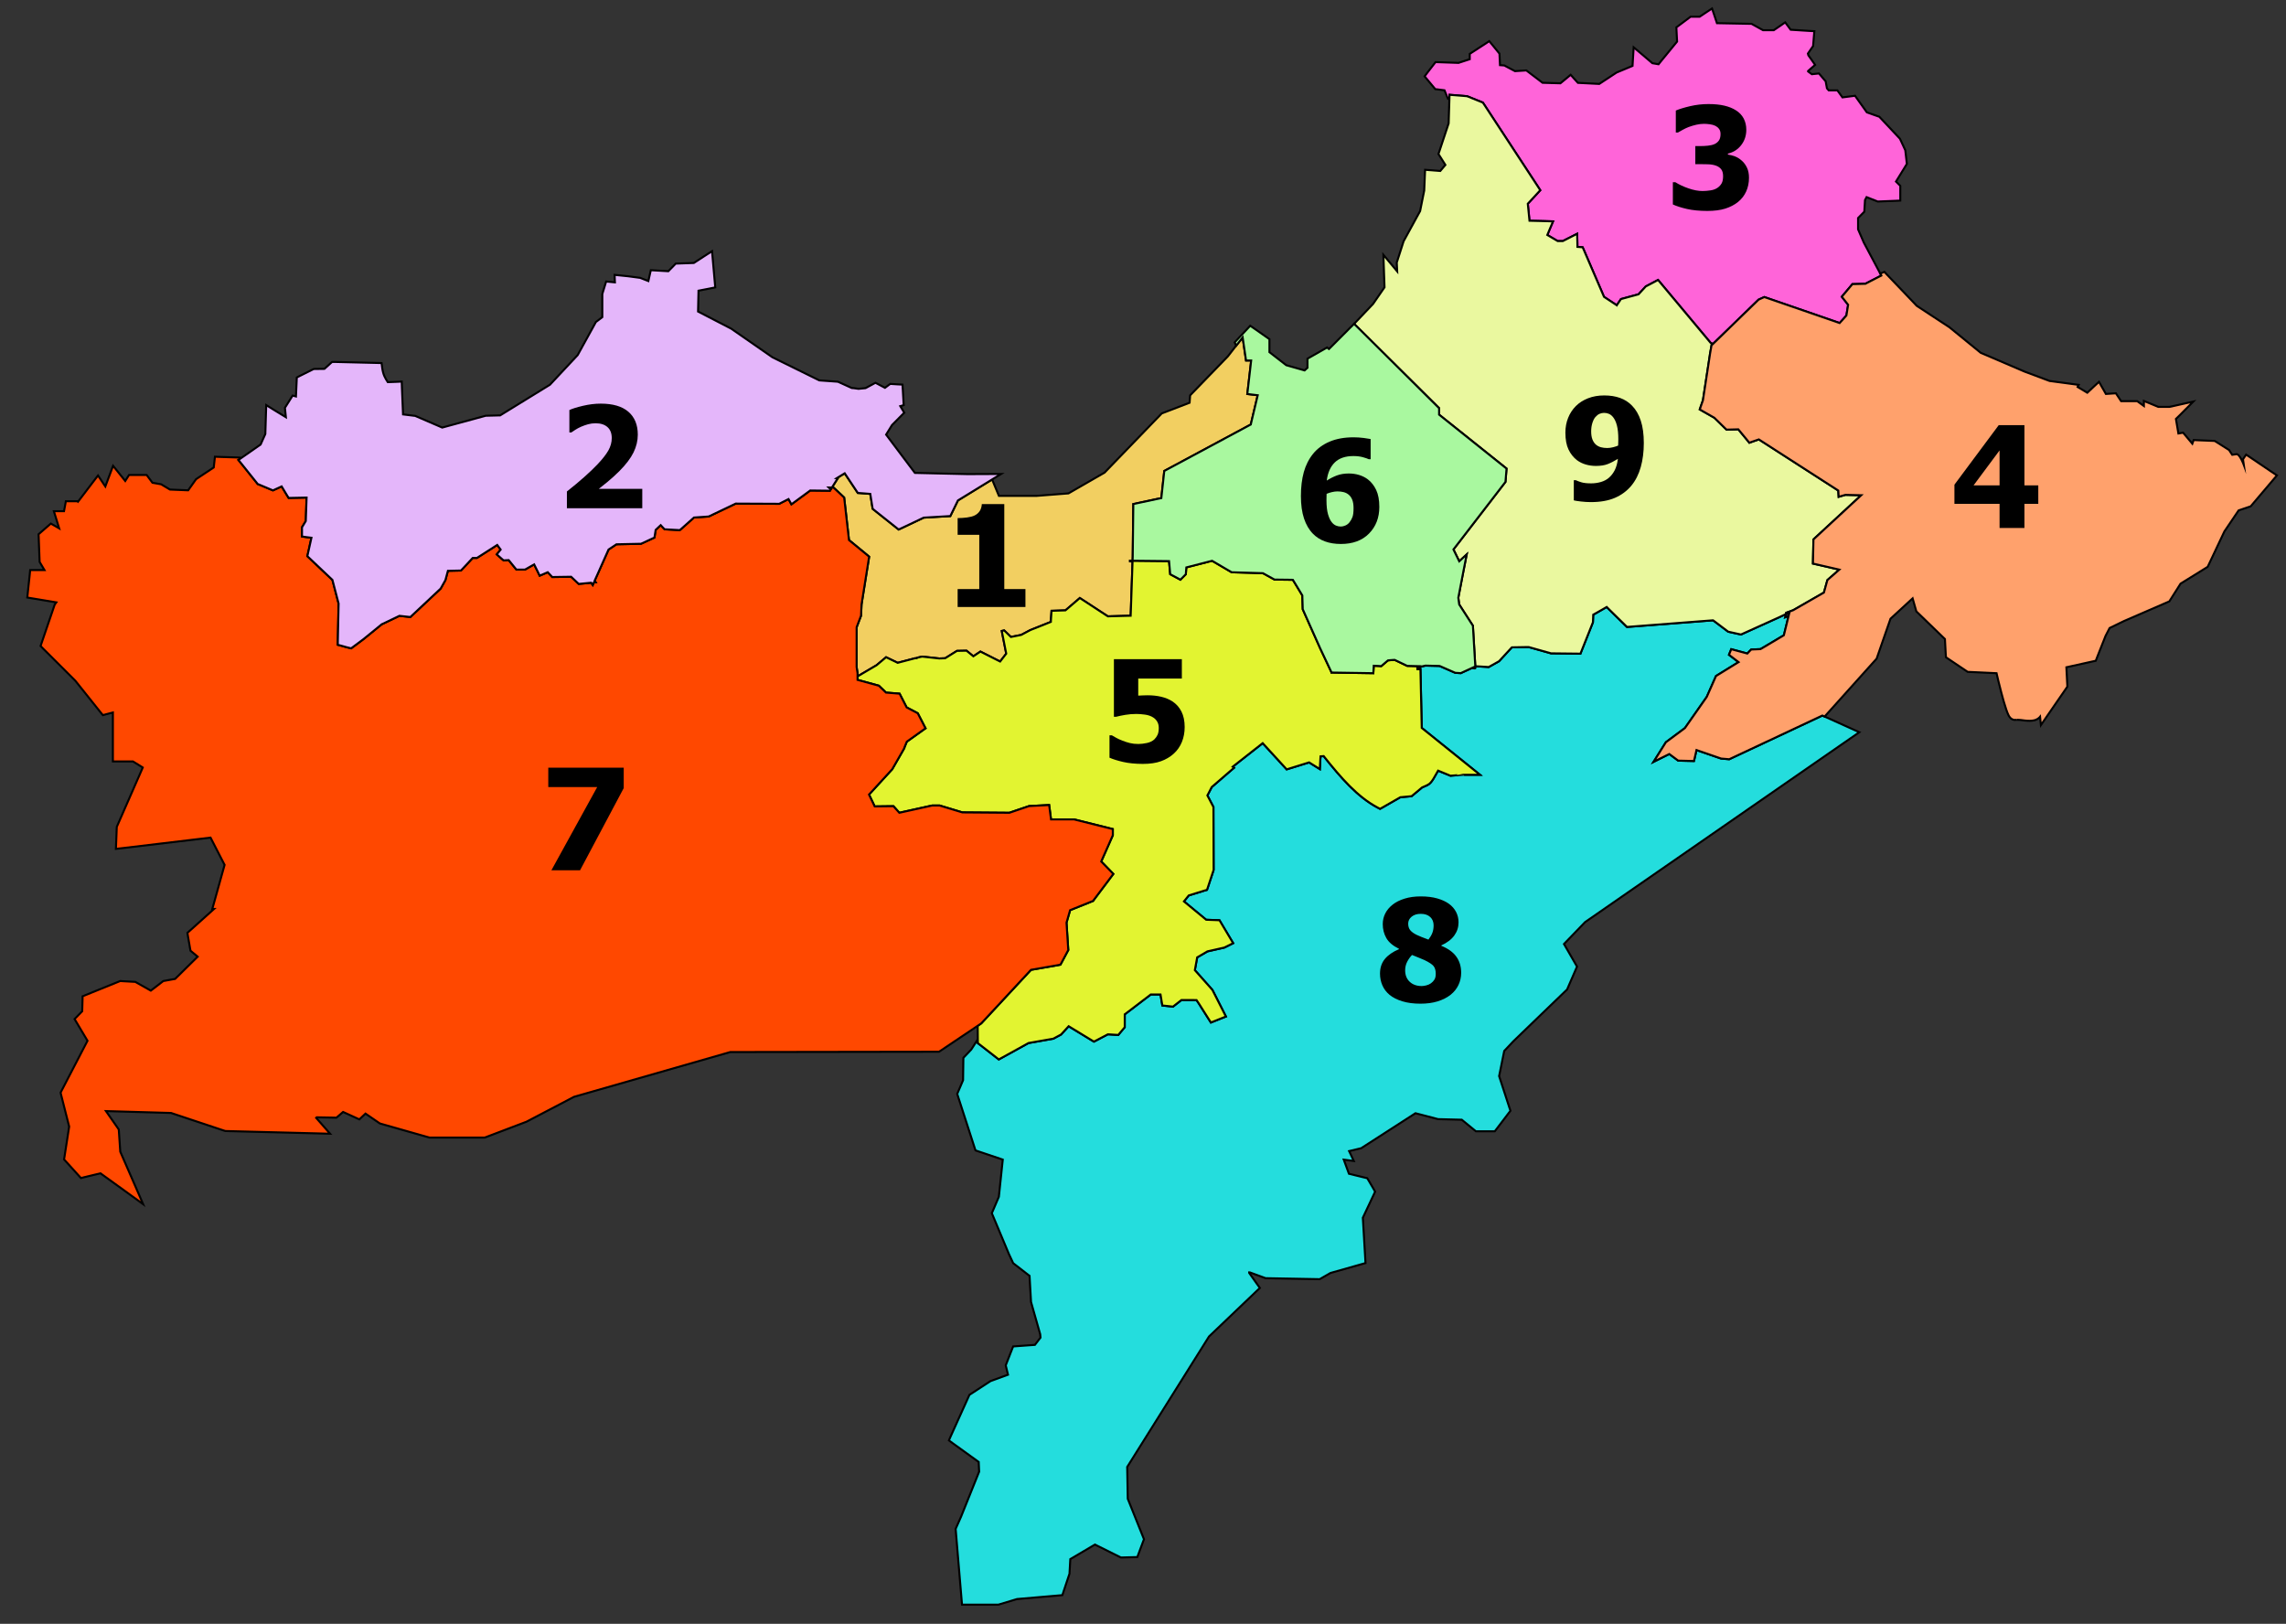
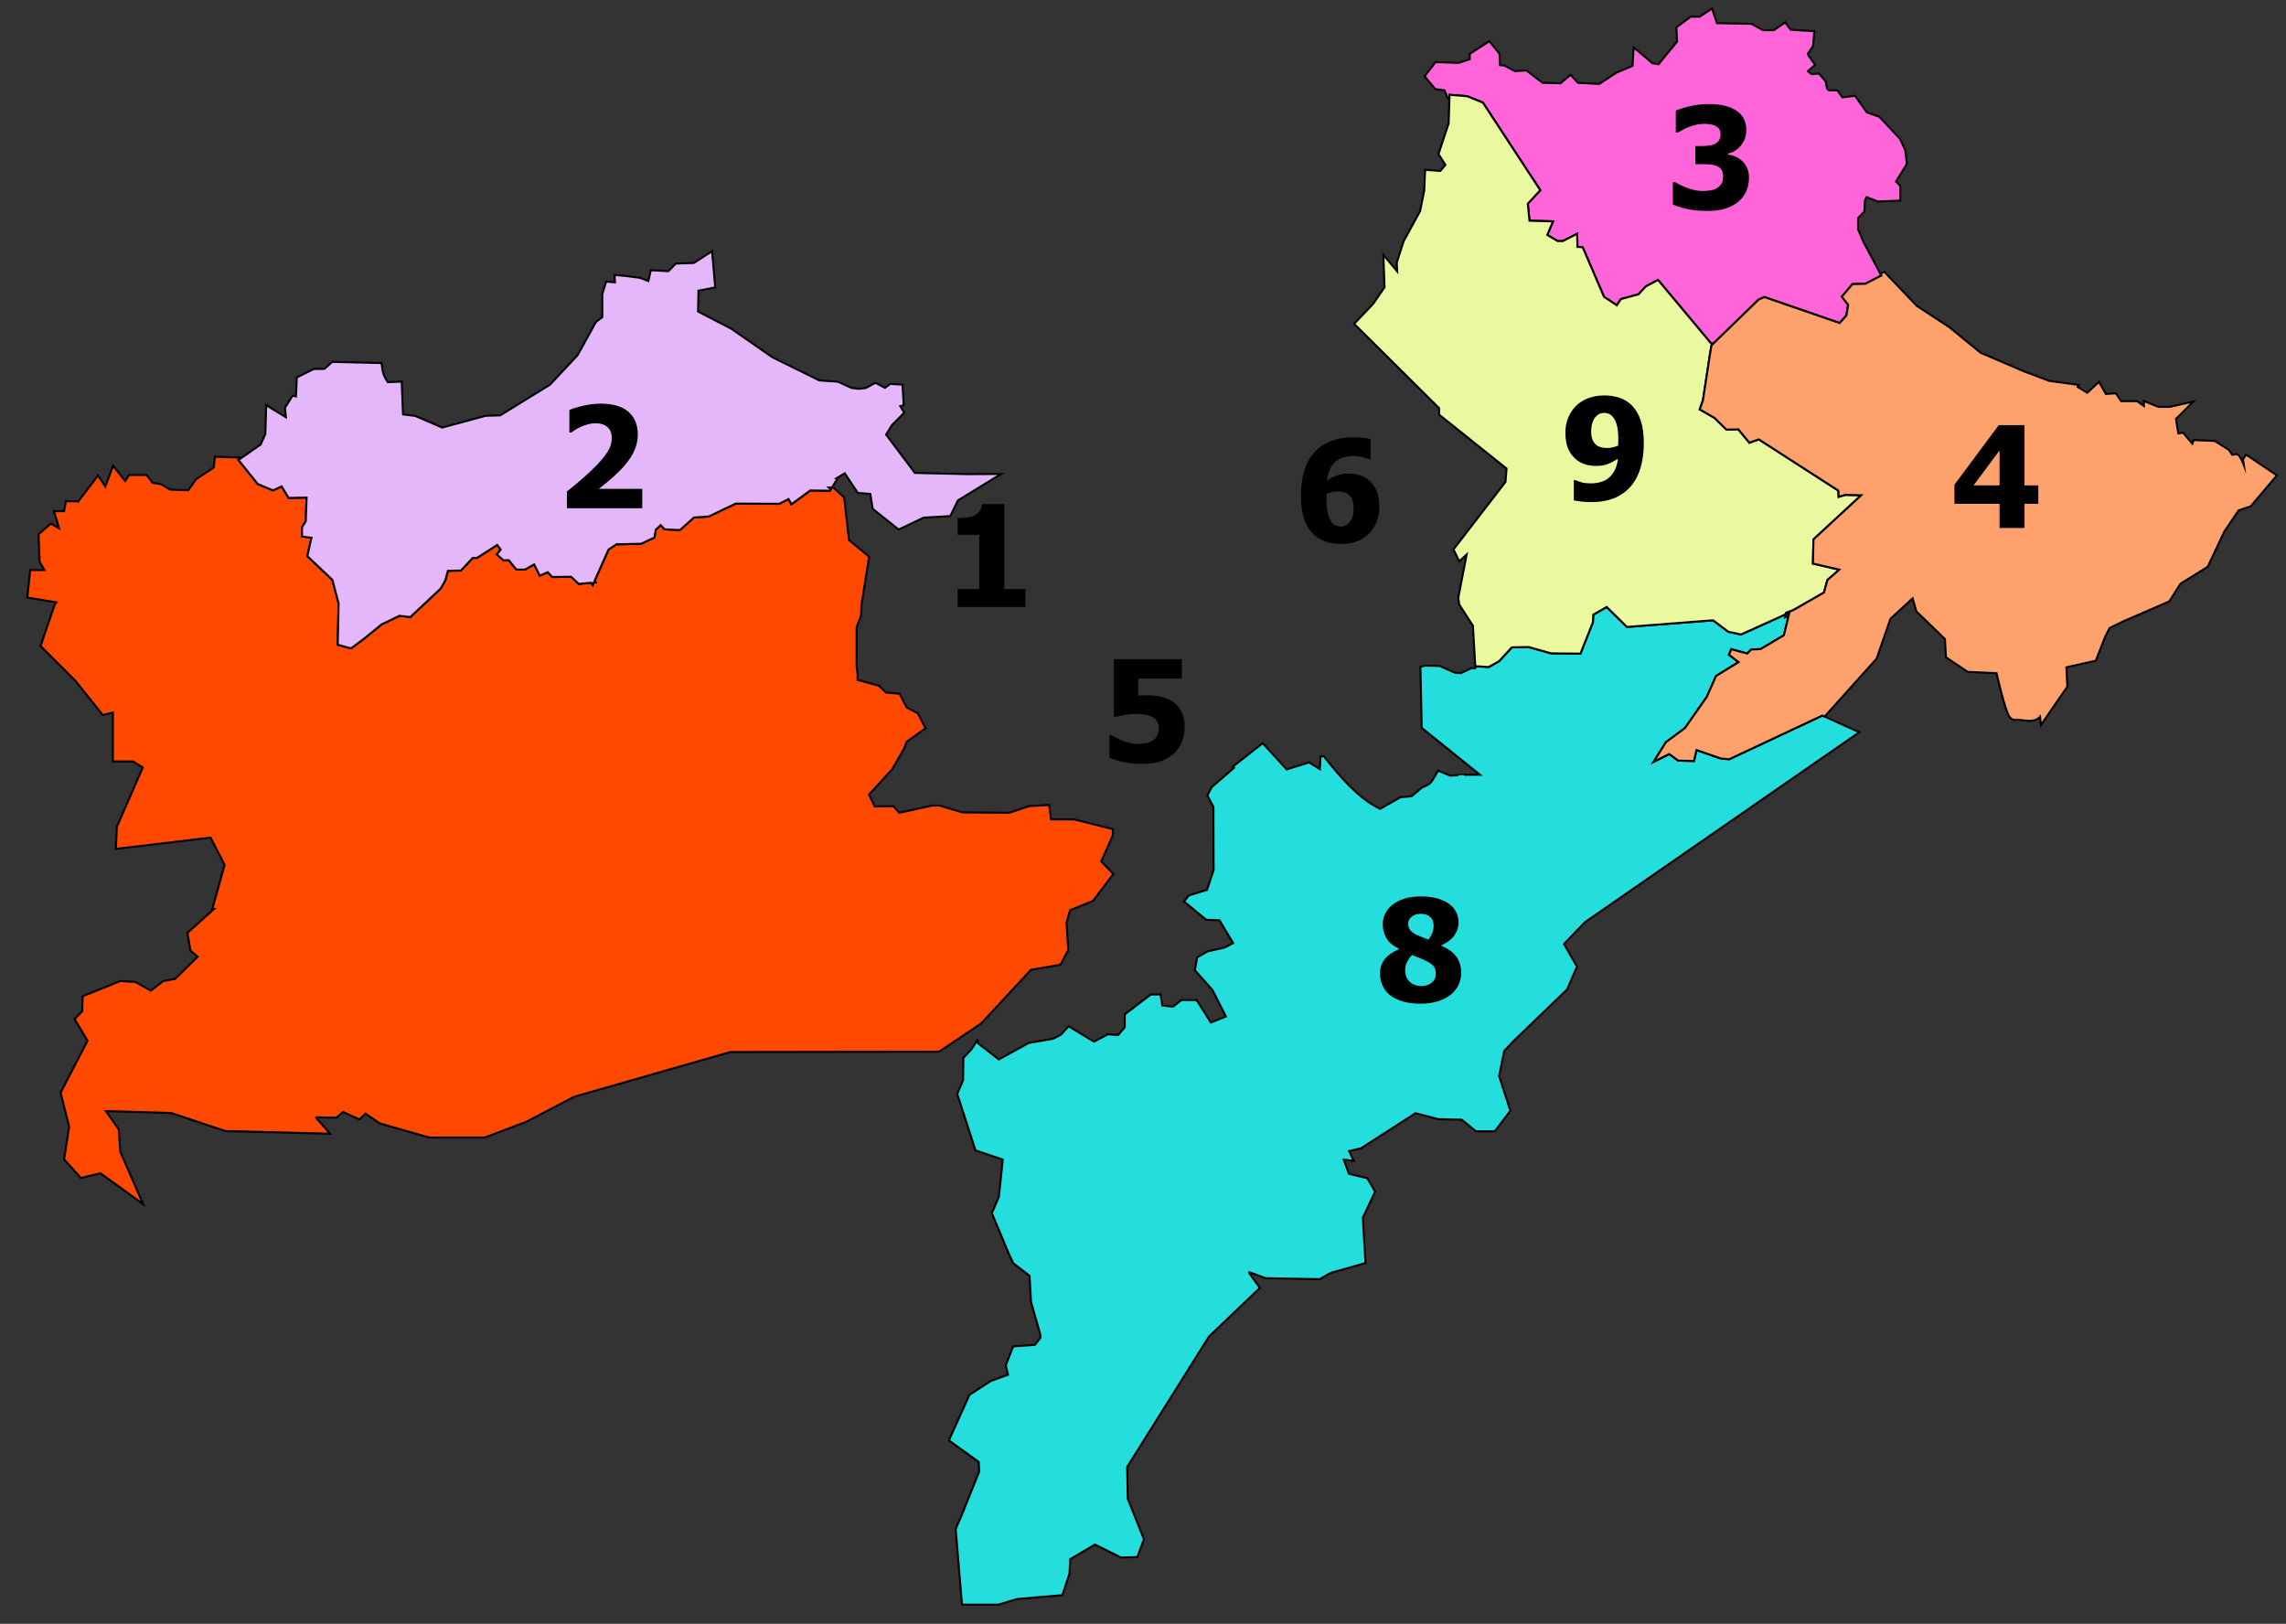
<svg xmlns="http://www.w3.org/2000/svg" xmlns:ns1="http://sodipodi.sourceforge.net/DTD/sodipodi-0.dtd" xmlns:ns2="http://www.inkscape.org/namespaces/inkscape" version="1.1" id="svg2" ns1:docname="Districts_of_Oran_Province.svg" ns2:version="0.48.4 r9939" ns1:version="0.32" x="0px" y="0px" width="1134.001px" height="805.5px" viewBox="56 24.5 1134.001 805.5" enable-background="new 56 24.5 1134.001 805.5" xml:space="preserve">
  <rect x="56" y="24.5" width="1134.001" height="805.5" fill="#333333" stroke="none" />
  <title id="title3018">Districts of Oran Province</title>
  <ns1:namedview id="namedview37" pagecolor="#ffffff" bordercolor="#666666" borderopacity="1" objecttolerance="10" gridtolerance="10" ns2:cy="419.5" guidetolerance="10" ns2:cx="627.5" ns2:zoom="0.27968127" ns2:current-layer="svg2" ns2:window-y="0" ns2:window-x="0" ns2:window-width="640" ns2:pageopacity="0" ns2:pageshadow="2" ns2:window-height="480" showgrid="false" ns2:window-maximized="0">
	</ns1:namedview>
-   <polygon fill="#F2CF61" stroke="#000000" stroke-miterlimit="10" points="679.91,220.56 679.191,223.59 676.75,233.87   676.47,235.09 675.34,235.69 633.56,258.12 632.31,269.59 632.09,271.59 630.12,272 618.2,274.53 617.91,300.53 617.91,300.59   617.84,302.64 616.5,302.62 616.5,302.97 617.82,303.07 616.98,327.31 616.88,329.94 614.29,330 606.48,330.22 605.6,330.25   604.85,329.78 591.66,321.16 585.26,326.66 584.51,327.28 583.54,327.31 577.63,327.5 577.38,331.25 577.29,333 575.63,333.66   567.01,337.09 566.98,337.13 566.88,337.16 566.85,337.19 562.98,339.25 562.63,339.44 562.23,339.53 558.91,340.19 557.47,340.47   556.41,339.44 554.13,337.22 552.94,337.5 554.91,347.5 555.16,348.75 554.38,349.75 553.54,350.84 552.13,352.66 550.07,351.63   542.35,347.72 540.57,348.91 538.85,350.06 537.25,348.75 535.44,347.28 530.72,347.38 525.47,350.66 524.85,351.03 524.1,351.06   522.22,351.13 521.85,351.13 513.5,350.22 513.44,350.22 511.06,350.75 510.78,351.03 509.97,351.03 502.31,353.03 501.31,353.31   500.38,352.84 495.56,350.53 491.09,354.28 490.91,354.44 490.72,354.56 483.44,358.84 481.4,360.05 481.4,358.5 481.37,358.28   481.35,358.12 480.94,355.41 480.94,335.66 482.97,330.31 483.15,329.91 483.15,329.44 483.37,324.5 483.37,324.37 486.9,302.22   487.15,300.65 485.94,299.62 477.15,292.4 474.87,272.31 474.75,271.31 474,270.59 470.25,267.09 469.47,266.37 468.67,266.35   469.35,265.28 471.53,261.84 471,261.75 475.03,259.28 480.78,267.91 481.53,269.03 482.88,269.12 487.72,269.5 488.72,275.84   488.91,276.91 489.75,277.59 500.44,286.09 501.78,287.16 503.35,286.44 514.22,281.28 525.81,280.59 527.41,280.5 528.13,279.03   531.19,272.75 544.13,264.81 548.14,262.35 548.69,263.66 551.53,270.5 570,270.5 586.03,269.25 603.94,258.94 631.84,230.06   632.281,229.59 632.84,229.38 646.12,224.28 646.31,221.62 646.38,220.62 647.09,219.88 665,201.38 665.191,201.16 668.441,196.97   669.24,195.95 672.441,191.88 673.38,198.28 674.12,203.31 676.66,203.31 676.31,206.44 674.75,219.94 676.81,220.19 " />
  <polygon fill="#FF64D9" stroke="#000000" stroke-miterlimit="10" points="1001.441,106.59 996.531,114.56 997.84,115.87   998.66,116.69 998.66,124 996,124.12 988.06,124.44 987.47,124.47 986.941,124.25 981.941,122.28 981.16,123.75 980.88,128.5   980.81,129.53 980.06,130.28 977.72,132.66 977.72,138.25 980.56,144.81 980.62,144.94 980.66,145 987.941,158.72 988.74,160.22   989.26,161.19 986.76,162.47 981.91,164.97 981.35,165.28 980.731,165.28 974.91,165.44 969.66,171.69 972.04,174.72 972.79,175.69   972.6,176.88 972.071,180.16 971.941,180.97 971.41,181.6 969.821,183.38 968.571,184.75 966.821,184.13 931.22,171.85   928.38,173.13 905.54,195.31 905.321,195.17 905.34,195 905.18,194.91 904.531,194.53 879.93,165.09 878.5,163.37 876.5,164.44   872.84,166.37 872.401,166.59 872.09,166.94 868.81,170.5 861.09,172.59 860.09,172.87 859.5,173.75 858.21,175.66 858.031,175.94   858,175.91 851.691,171.75 841.781,148.72 841.09,147.16 839.401,147.03 838.5,146.97 838.47,144.87 838.37,140.47 834.441,142.47   831.25,144.09 828.72,144.09 823.56,141.06 824.81,138.06 826.401,134.31 822.34,134.19 814.72,134 813.88,125.56 818.59,120.47   820.06,118.87 818.88,117.03 792.06,76.09 791.56,75.37 790.781,75.06 784.191,72.4 783.781,72.25 783.38,72.19 778,71.75   775.06,71.53 775,73.56 774.31,73.53 773.62,71.88 772.56,69.28 769.09,68.84 768,68.72 767.3,67.88 764.12,64.07 762.71,62.35   764.05,60.57 767.24,56.44 768.12,55.32 769.52,55.35 779.52,55.69 785.09,53.88 785.09,51.22 786.34,50.41 792.71,46.28   794.77,44.91 796.37,46.85 799.21,50.35 799.81,51.07 799.87,51.97 800.09,56.82 801.74,56.94 802.31,57 802.81,57.29   807.531,59.79 812.151,59.5 813.18,59.44 813.99,60.07 821.21,65.57 830.06,65.82 833.09,63.32 835.151,61.6 836.93,63.6   838.75,65.6 849.34,66.13 857.81,60.56 858.031,60.44 858.25,60.35 865.84,57.19 866.06,53.53 866.401,47.97 870.651,51.56   875.68,55.85 878.75,56.38 879.87,54.97 887.941,45.13 887.651,39.53 887.59,38.06 888.781,37.19 893.87,33.38 894.59,32.81   899.12,32.81 902.25,30.72 905.281,28.72 906.441,32.16 907.72,36 924.151,36.31 924.84,36.31 925.47,36.65 930.56,39.47   935.93,39.47 939.37,37.12 941.56,35.59 943.151,37.72 944.281,39.25 953.191,39.81 956.031,39.97 955.781,42.81 955.47,46.62   955.401,47.37 954.97,47.97 952.84,51.06 953.06,51.94 954.97,54.62 956.401,56.69 954.531,58.31 952.93,59.72 952.93,59.94   954.781,61.31 956.87,61.09 958.31,60.94 959.25,62.03 961.151,64.28 961.651,64.84 961.781,65.59 962.281,68.31 963.191,69.34   967.47,69.34 968.281,70.47 969.97,72.81 974.56,72.22 976.22,72 977.18,73.37 982.09,80.25 987.59,82.19 988.25,82.4 988.72,82.9   998.25,93.06 998.531,93.4 998.72,93.81 1000.93,98.56 1001.12,98.97 1001.191,99.4 1001.81,104.81 1001.941,105.78 " />
  <path fill="#24DDDD" stroke="#000000" stroke-miterlimit="10" d="M978.34,387.72l-4.06,2.81L842.31,481.91L833,491.56l-1.16,1.221  l5.75,9.97l0.72,1.22l-0.56,1.28l-4.13,9.53l-0.21,0.529L833,515.69L806.75,541l-4.56,4.84l-2.53,12.47l5.149,15.811l0.471,1.38  l-0.9,1.16l-6.03,7.93l-0.85,1.101h-9.34l-0.78-0.631l-6.25-5.119l-11.439-0.28h-0.311l-0.32-0.101l-10.899-2.84l-26.57,17.12  l-0.399,0.25l-0.471,0.101l-3.56,0.869l-1.91,0.44l2.31,4.91l-4.97-0.66l2.57,7l7.939,1.94l1.12,0.25l0.63,1.029l2.561,4.37  l0.72,1.28l-0.6,1.32l-5.471,11.619l1.19,20.28l0.13,2.22l-2.16,0.601L716,655.97l-4.69,2.69l-0.649,0.37h-0.78l-25.53-0.471h-0.47  l-0.439-0.149l-7.41-2.72h-0.37v0.22l3.899,5.53l1.41,1.97l-1.75,1.649l-23.47,22.41l-40.59,64.721l0.28,15.779l7.65,19.09l0.41,1  l-0.41,1.03l-2.25,6.04l-0.65,1.75l-1.88,0.061l-5.59,0.149h-0.69l-0.62-0.31l-12.25-6.09l-12.22,7.22l-0.38,6.81v0.37l-0.12,0.351  l-2.88,8.619L583,815.78l-1.84,0.16l-20.66,1.779l-8.84,2.66l-0.38,0.12h-18.06l-0.22-2.56l-2.88-34.28l-0.06-0.72l0.28-0.66  l2.38-5.34l9-22.41l-0.22-4.811l-12.94-9.34l-1.84-1.35l0.9-2.061l8.94-19.779l0.32-0.75l0.68-0.44l9.53-6.22l0.25-0.15l0.32-0.13  l8.37-3.06l-0.91-3.78l-0.21-0.851l0.31-0.81l2.72-6.97l0.65-1.62l1.75-0.13l9.04-0.65l2.78-3.6l-0.16-1.69l-4.47-15.75l-0.09-0.31  V670l-0.72-12.62l-7.6-5.88l-0.53-0.4l-0.28-0.63l-1.97-4.22v-0.06l-0.03-0.061l-7.84-18.72L548,626.31l0.47-1.06l3.03-7.09  l1.94-18.44l-12.22-4.12l-1.31-0.439l-0.44-1.34l-8.31-25.69l-0.32-1l0.41-0.939l2.5-5.851l0.13-10.03l0.03-1.09l0.75-0.779  l3.15-3.311l1.35-2.1l1.62-2.561l0.28,0.21l0.03,1.29l1.07,0.811l7.87,6.13l1.44,1.12l1.59-0.87l13.19-7.28h0.1l11.78-2.07  l0.43-0.09l0.41-0.22l3-1.62l0.41-0.22l0.31-0.351l3.31-3.619l0.03-0.03l0.1-0.101l0.15,0.101l11.03,6.72l1.35,0.811l1.4-0.721  l4.88-2.56l0.59-0.32h0.41l3.41,0.22l1.4,0.07l0.88-1.07l1.65-1.97l0.66-0.78v-6.399l0.06-0.04l0.06-0.061l0.07-0.029l12.53-9.561  l0.19-0.1l0.03-0.061h4.811l0.029,0.12v0.04l0.53,3.21l0.35,2.101l2.12,0.22l2.03,0.22l1.13,0.12l0.87-0.689l3.25-2.53l0.03-0.03  l0.029-0.03l7.5,0.03c1.671,2.37,2.61,4.13,5.91,9.22l1.221,1.91l2.119-0.85l2.5-1l2.82-1.12l-1.38-2.72l-5.19-10.221l-0.18-0.31  l-0.22-0.25l-8.44-9.5l1.16-6.35l4.93-2.87l0.03-0.03h0.04l0.061-0.03l0.06-0.04h0.06l0.07-0.029l8-1.811l0.34-0.09l0.28-0.16  l1.28-0.62l2.689-1.35l-1.529-2.561l-4.471-7.5l-0.779-1.31l-1.53-0.06l-5.07-0.19l-11.03-9.09l2.381-2.97l7.689-2.381l1.37-0.399  l0.47-1.38l2.69-8.12l0.12-0.44v-0.439l-0.09-30.03v-0.69l-0.32-0.59l-2.68-5.13l2.149-4.15l8.53-7.38l2.54-2.19l-0.66-0.53  l0.56-0.44l14.32-11.25l10.71,11.69l1.19,1.31l1.689-0.53l9.44-2.93l1.34,0.84l3.97,2.47l0.25-4.69l0.101-1.62l1.56-0.13  c8.67,10.91,16.771,20.17,26.59,25.44l1.38,0.72l1.341-0.75l8.72-5l4.75-0.44l0.84-0.09l0.66-0.54l4.53-3.78l2.189-0.97l0.09-0.03  h0.03l0.04-0.03c0.01,0,0.01,0.01,0.03,0L764,414v-0.03c0.41-0.19,0.7-0.37,0.91-0.53c0.25-0.21,0.51-0.43,0.75-0.69  c0.47-0.52,0.939-1.16,1.43-1.97c0.811-1.33,1.54-2.74,2.29-4l5.561,2.28l0.59,0.25l0.66-0.06c0,0,1.399-0.11,2.869-0.22  c1.41-0.1,3.2-0.18,3.2-0.19h7.9l-6.16-4.96l-22.72-18.29l-0.62-27.97l-0.03-1.11l-0.03-1.27l0.71-0.15l1.471-0.34l0.34-0.06h0.35  l6.19,0.15l0.53,0.04l0.5,0.21l7.22,3.16l2.75,0.16l0.03-0.03l5.439-2.5l1.47,0.2l0.28-0.17l-0.04-0.81l0.22-0.1l0.69,0.03  l5.75,0.35l5.12-2.88l0.03-0.03l5.5-5.97l0.819-0.88l1.19-0.03l6.72-0.12h0.4l0.38,0.09l10.75,3.03h0.03l14.56,0.16l6.19-15.56  l0.09-2.22l0.06-1.56l1.351-0.75l3.5-2l1.84-1.07l1.5,1.5l8.56,8.41l41.66-3.22l1.06-0.06l0.851,0.62l6.62,5l6.34,1.41l18.82-8.5  l3.46-1.63l-0.181,0.76l-0.229,0.92l1.75-0.69l-0.931,3.83l-1.119,4.56l-0.28,1.12l-1,0.6l-10,5.94l-0.63,0.34l-0.69,0.03  l-3.87,0.16l-0.81,0.81l-1.13,1.19l-1.59-0.44l-6.381-1.72l-1.119,2.78l1.56,1.19l3.19,2.44l-3.44,2.12l-7.75,4.78l-4.5,10.16  l-0.13,0.25l-0.15,0.22l-10.35,14.78l-0.24,0.37l-0.38,0.29l-9.12,6.78l-6.07,9.69l6.25-3.1l1.53-0.75l1.38,1.03l3.03,2.25  l7.81,0.19l0.57-2.44l0.68-3l2.91,1l9.311,3.22l4.029,0.34l45-21.12l1.19-0.56l1.12,0.51l0.04,0.02l12.68,5.72L978.34,387.72z" />
-   <path fill="#E2F431" stroke="#000000" stroke-miterlimit="10" d="M790.16,408.84h-7.9c0,0.01-1.79,0.09-3.2,0.19  c-1.47,0.11-2.869,0.22-2.869,0.22l-0.66,0.06l-0.59-0.25l-5.561-2.28c-0.75,1.26-1.479,2.67-2.29,4c-0.49,0.81-0.96,1.45-1.43,1.97  c-0.24,0.26-0.5,0.48-0.75,0.69c-0.21,0.16-0.5,0.34-0.91,0.53V414l-0.18,0.09c-0.021,0.01-0.021,0-0.03,0l-0.04,0.03h-0.03  l-0.09,0.03l-2.189,0.97l-4.53,3.78l-0.66,0.54l-0.84,0.09l-4.75,0.44l-8.72,5l-1.341,0.75l-1.38-0.72  c-9.819-5.27-17.92-14.53-26.59-25.44l-1.56,0.13l-0.101,1.62l-0.25,4.69l-3.97-2.47l-1.34-0.84l-9.44,2.93l-1.689,0.53l-1.19-1.31  l-10.71-11.69l-14.32,11.25l-0.56,0.44l0.66,0.53l-2.54,2.19l-8.53,7.38l-2.149,4.15l2.68,5.13l0.32,0.59v0.69l0.09,30.03v0.439  l-0.12,0.44l-2.69,8.12l-0.47,1.38l-1.37,0.399l-7.689,2.381l-2.381,2.97l11.03,9.09l5.07,0.19l1.53,0.06l0.779,1.31l4.471,7.5  l1.529,2.561l-2.689,1.35l-1.28,0.62l-0.28,0.16l-0.34,0.09l-8,1.811l-0.07,0.029H655l-0.06,0.04l-0.061,0.03h-0.04l-0.03,0.03  l-4.93,2.87l-1.16,6.35l8.44,9.5l0.22,0.25l0.18,0.31l5.19,10.221l1.38,2.72l-2.82,1.12l-2.5,1l-2.119,0.85l-1.221-1.91  c-3.3-5.09-4.239-6.85-5.91-9.22l-7.5-0.03l-0.029,0.03l-0.03,0.03l-3.25,2.53l-0.87,0.689l-1.13-0.12l-2.03-0.22l-2.12-0.22  l-0.35-2.101l-0.53-3.21v-0.04l-0.029-0.12h-4.811l-0.03,0.061l-0.19,0.1l-12.53,9.561l-0.07,0.029L614,527.62l-0.06,0.04v6.399  l-0.66,0.78l-1.65,1.97l-0.88,1.07l-1.4-0.07l-3.41-0.22h-0.41l-0.59,0.32l-4.88,2.56l-1.4,0.721l-1.35-0.811l-11.03-6.72  l-0.15-0.101l-0.1,0.101l-0.03,0.03l-3.31,3.619l-0.31,0.351l-0.41,0.22l-3,1.62l-0.41,0.22l-0.43,0.09l-11.78,2.07h-0.1  l-13.19,7.28l-1.59,0.87l-1.44-1.12l-7.87-6.13l-1.07-0.811l-0.03-1.29v-0.06l-0.06-7.26l1.41-0.95l0.25-0.19l0.25-0.22l24.53-26.41  l13.28-2.31l1.31-0.25l0.66-1.19l2.87-5.37l0.38-0.689l-0.06-0.78l-0.82-12.81l1.78-6.19l10.69-4.31l0.72-0.28l0.44-0.63l8.15-10.84  l1.44-1.91l-1.66-1.721l-4.34-4.47l5.53-12.5l0.22-0.53v-3.029l-2.09-0.53l-16.78-4.19l-0.35-0.09h-11.43l-0.6-4.569l-0.34-2.561  l-2.57,0.13l-7.03,0.37l-0.4,0.03l-0.35,0.13l-9.37,3.18l-23.25-0.18h-0.07l-10.84-3.28l-0.41-0.13h-3.71l-0.32,0.061l-16,3.529  l-2.06-2.31l-0.84-0.94h-1.28l-8.04,0.101l-2.81-5.88l11.22-12.25l0.22-0.22l0.16-0.25l5.62-9.81l0.34-0.66v-0.18l1.19-2.88  l7.32-5.22l1.96-1.4l-1.12-2.16l-2.34-4.53l-0.38-0.75l-0.78-0.43l-4.75-2.5l-2.78-5.41l-0.72-1.41l-1.56-0.12l-5.19-0.41l-3-2.9  l-0.5-0.5l-0.69-0.19l-9.91-2.72v-1.7l2.04-1.21l7.28-4.28l0.19-0.12l0.18-0.16l4.47-3.75l4.82,2.31l0.93,0.47l1-0.28l7.66-2h0.81  l0.28-0.28l2.38-0.53h0.06l8.35,0.91h0.37l1.88-0.07l0.75-0.03l0.62-0.37l5.25-3.28l4.72-0.1l1.81,1.47l1.6,1.31l1.72-1.15  l1.78-1.19l7.72,3.91l2.06,1.03l1.41-1.82l0.84-1.09l0.78-1l-0.25-1.25l-1.97-10l1.19-0.28l2.28,2.22l1.06,1.03l1.44-0.28l3.32-0.66  l0.4-0.09l0.35-0.19l3.87-2.06l0.03-0.03l0.1-0.03l0.03-0.04l8.62-3.43l1.66-0.66l0.09-1.75l0.25-3.75l5.91-0.19l0.97-0.03  l0.75-0.62l6.4-5.5l13.19,8.62l0.75,0.47l0.88-0.03l7.81-0.22l2.59-0.06l0.1-2.63l0.84-24.24l0.02-0.43l1.09,0.02l14.47,0.15  l2.529,0.03l0.221,2.53l0.35,3.97l5.06,2.72l2.69-2.72l0.09-1.37l0.16-2l1.94-0.5l9.72-2.5l1.12-0.28l0.97,0.56l8.72,5.12  l14.87,0.44l0.66,0.03l0.59,0.32l5.16,2.84l7.53,0.09l1.56,0.03l0.82,1.32l3.53,5.84l0.369,0.63v0.75l0.19,6.06l8.13,18.22  l0.03,0.03l0.12,0.28l0.09,0.25l5.66,12.03l0.25,0.56v0.03l20.72,0.32l0.06-0.94l0.16-2.75l2.78,0.13l0.94,0.06l2.649-2.28  l0.69-0.57l0.91-0.09l1.68-0.13l0.72-0.03l0.69,0.32l5.529,2.65l3.881,0.1l2.649,0.06l0.01,0.27l-1.51,0.32l0.03,0.91l1.51,0.04  l0.03,1.11l0.62,27.97L784,403.88L790.16,408.84z" />
  <polygon fill="#EAF89F" stroke="#000000" stroke-miterlimit="10" points="957.531,304.56 968.41,307.06 963.13,311.69 962.5,312.25   962.281,313.03 960.781,318.44 945.59,327.16 945.531,327.19 943.47,327.97 942.06,328.47 941.901,329.12 938.441,330.75   919.62,339.25 913.281,337.84 906.66,332.84 905.81,332.22 904.75,332.28 863.09,335.5 854.531,327.09 853.031,325.59   851.191,326.66 847.691,328.66 846.34,329.41 846.281,330.97 846.191,333.19 840,348.75 825.441,348.59 825.41,348.59   814.66,345.56 814.281,345.47 813.88,345.47 807.16,345.59 805.97,345.62 805.151,346.5 799.651,352.47 799.62,352.5 794.5,355.38   788.75,355.03 788.06,355 787.84,355.1 787.79,354.22 786.691,335.62 786.66,334.9 786.25,334.28 779.85,324.34 779.41,321   781.941,307.88 783.56,299.56 779.87,302.94 777,297.06 802.31,264.19 802.81,263.53 803.22,258.41 803.34,256.94 802.191,256.03   769.88,230.19 769.88,226.97 769.06,226.16 729.691,187.09 727.72,185.16 728.531,184.31 737.12,175.28 742.81,167.03   742.531,159.03 742.25,150.91 747.47,157.16 749.09,159.13 748.91,155.28 748.88,154.75 749.031,154.28 752.191,144.44   752.281,144.19 752.41,143.94 760.47,129.19 762.47,119.19 762.5,119.12 762.81,111.59 762.941,108.72 765.81,108.94 770.47,109.31   773,106.31 770.281,102 769.56,100.88 770,99.62 774.62,85.69 774.97,74.44 775,73.56 775.06,71.53 778,71.75 783.38,72.19   783.781,72.25 784.191,72.4 790.781,75.06 791.56,75.37 792.06,76.09 818.88,117.03 820.06,118.87 818.59,120.47 813.88,125.56   814.72,134 822.34,134.19 826.401,134.31 824.81,138.06 823.56,141.06 828.72,144.09 831.25,144.09 834.441,142.47 838.37,140.47   838.47,144.87 838.5,146.97 839.401,147.03 841.09,147.16 841.781,148.72 851.691,171.75 858,175.91 858.031,175.94 858.21,175.66   859.5,173.75 860.09,172.87 861.09,172.59 868.81,170.5 872.09,166.94 872.401,166.59 872.84,166.37 876.5,164.44 878.5,163.37   879.93,165.09 904.531,194.53 905.18,194.91 905.16,195.06 904.25,200.19 904.25,200.28 904.22,200.35 904.22,200.47 900.781,223   900.75,223.12 899.941,225.41 899.191,227.59 901.191,228.75 906.31,231.66 906.38,231.69 911.62,236.81 912.47,237.62   913.66,237.59 918.31,237.47 922.56,242.62 923.781,244.12 925.59,243.47 928.5,242.47 967.91,267.84 968.09,270.94 971.441,269.97   979.281,270.16 956.441,291.28 955.59,292.09 955.56,293.25 955.38,301.78 955.34,304.06 " />
  <path fill="#FFA16C" stroke="#000000" stroke-miterlimit="10" d="M1185.5,260.31l-2,2.37l-10.5,12.38l-0.5,0.59l-0.72,0.25  l-5.28,1.78l-7.06,10.44l-0.03,0.06l-7.91,16.75l-0.37,0.75l-0.689,0.44l-12.75,7.91l-5.091,8.03l-0.47,0.75l-0.78,0.34  l-21.819,9.47l-7.03,3.41l-2.06,4v0.03l-4.28,10.84l-0.53,1.38l-1.47,0.31l-13.101,2.91l0.44,8.68l0.03,0.94l-0.53,0.78l-8.25,11.97  l-4.34,6.32l-0.41-4.16c-0.1,0.12-0.19,0.26-0.31,0.37c-1.58,1.51-3.46,1.66-5.03,1.66s-3.061-0.26-4.28-0.41  c-1.149-0.14-2.2-0.04-2.04-0.11c-0.83,0.22-1.689,0-2.18-0.26c-0.51-0.27-0.8-0.55-1-0.78c-0.42-0.47-0.61-0.84-0.82-1.25  c-0.42-0.83-0.76-1.77-1.149-2.91c-0.78-2.27-1.601-5.2-2.381-8.15c-1.279-4.86-2.04-8.18-2.399-9.75l-13.53-0.63l-0.78-0.03  l-0.659-0.44l-8.971-6.03l-1.16-0.78l-0.09-1.37l-0.41-7.66l-13.649-13.22l-0.53-0.5l-0.22-0.75l-1.63-5.72l-10.971,10.1  l-6.71,19.31l-0.189,0.53l-0.38,0.41l-25.41,28.29l-1.12-0.51l-1.19,0.56l-45,21.12l-4.029-0.34l-9.311-3.22l-2.91-1l-0.68,3  l-0.57,2.44l-7.81-0.19l-3.03-2.25l-1.38-1.03l-1.53,0.75l-6.25,3.1l6.07-9.69l9.12-6.78l0.38-0.29l0.24-0.37l10.35-14.78l0.15-0.22  l0.13-0.25l4.5-10.16l7.75-4.78l3.44-2.12l-3.19-2.44l-1.56-1.19l1.119-2.78l6.381,1.72l1.59,0.44l1.13-1.19l0.81-0.81l3.87-0.16  l0.69-0.03l0.63-0.34l10-5.94l1-0.6l0.28-1.12l1.119-4.56l0.931-3.83l0.45-1.83l-1.79,0.84l0.159-0.65l1.41-0.5l2.061-0.78  l0.06-0.03l15.19-8.72l1.5-5.41l0.22-0.78l0.63-0.56l5.28-4.63l-10.88-2.5l-2.19-0.5l0.04-2.28l0.18-8.53l0.03-1.16l0.851-0.81  l22.84-21.12l-7.84-0.19l-3.351,0.97l-0.18-3.1l-39.41-25.37l-2.91,1l-1.81,0.65l-1.221-1.5l-4.25-5.15l-4.649,0.12l-1.19,0.03  l-0.85-0.81l-5.24-5.12l-0.07-0.03l-5.119-2.91l-2-1.16l0.75-2.18l0.81-2.29l0.03-0.12l3.439-22.53v-0.12l0.03-0.07v-0.09l0.91-5.13  l0.16,0.11l0.22,0.14l22.84-22.18l2.84-1.28l35.601,12.28l1.75,0.62l1.25-1.37l1.59-1.78l0.53-0.63l0.13-0.81l0.529-3.28l0.19-1.19  l-0.75-0.97l-2.38-3.03l5.25-6.25l5.82-0.16h0.619l0.561-0.31l4.85-2.5l2.5-1.28l-0.52-0.97l0.229-0.1l1.78-0.78l1.34,1.41  l12.561,13.15l2.119,2.25l0.75,0.5l15.57,10.22l0.12,0.1l0.1,0.09l15.25,12.44l21.78,9.34l0.09,0.03l12.28,4.6l10.47,1.4l3.971,0.54  l-0.53,1.03l1.16,0.68l3.649,2.19l3.221-3.03l2.59-2.37l1.72,3.03l1.69,2.97l3.35-0.22l1.62-0.1l0.88,1.32l1.71,2.59h8l0.72,0.53  l2.57,1.85v-2.5l3.87,1.59l3.28,1.37h5.47l2.6-0.56l9.311-2.09l-6.75,6.78l-1.88,1.84l1.22,7.22l0.72-0.12l1.601-0.29l1.029,1.22  l3.561,4.25l0.66-1.81l2.029,0.1l7.62,0.31l0.75,0.03l0.63,0.37l6.03,3.82l0.56,0.34l0.311,0.56c0,0,0.61,0.95,1.189,1.78  c0.7-0.13,1.431-0.23,2.16-0.31c1.561-0.17,3.59,5.28,3.59,5.28l-0.399-2.75l1.56-2.31l12.69,8.59L1185.5,260.31z" />
-   <polygon fill="#A9F89F" stroke="#000000" stroke-miterlimit="10" points="803.34,256.94 803.22,258.41 802.81,263.53 802.31,264.19   777,297.06 779.87,302.94 783.56,299.56 781.941,307.88 779.41,321 779.85,324.34 786.25,334.28 786.66,334.9 786.691,335.62   787.79,354.22 787.84,355.1 787.441,355.28 786.13,355.88 780.691,358.38 780.66,358.41 777.91,358.25 770.691,355.09   770.191,354.88 769.66,354.84 763.47,354.69 763.12,354.69 762.781,354.75 761.31,355.09 760.6,355.24 760.59,354.97   757.941,354.91 754.06,354.81 748.531,352.16 747.84,351.84 747.12,351.87 745.441,352 744.531,352.09 743.84,352.66   741.191,354.94 740.25,354.88 737.47,354.75 737.31,357.5 737.25,358.44 716.531,358.12 716.531,358.09 716.281,357.53   710.62,345.5 710.531,345.25 710.41,344.97 710.38,344.94 702.25,326.72 702.06,320.66 702.06,319.91 701.691,319.28 698.16,313.44   697.34,312.12 695.781,312.09 688.25,312 683.09,309.16 682.5,308.84 681.84,308.81 666.97,308.37 658.25,303.25 657.281,302.69   656.16,302.97 646.441,305.47 644.5,305.97 644.34,307.97 644.25,309.34 641.56,312.06 636.5,309.34 636.151,305.37 635.93,302.84   633.401,302.81 618.93,302.66 617.84,302.64 617.91,300.59 617.91,300.53 618.2,274.53 630.12,272 632.09,271.59 632.31,269.59   633.56,258.12 675.34,235.69 676.47,235.09 676.75,233.87 679.191,223.59 679.91,220.56 676.81,220.19 674.75,219.94 676.31,206.44   676.66,203.31 674.12,203.31 673.38,198.28 672.441,191.88 669.24,195.95 668.47,194.34 669.781,192.94 674.56,187.84   676.191,186.09 678.191,187.47 684.531,191.91 685.72,192.75 685.72,199.19 694.06,205.66 703.16,208.25 704.59,206.94   704.59,202.44 706,201.62 712.691,197.81 714.31,196.88 715.25,197.62 716.66,196.22 725.75,187.09 727.7,185.18 727.72,185.16   729.691,187.09 769.06,226.16 769.88,226.97 769.88,230.19 802.191,256.03 " />
  <polygon fill="#FF4800" stroke="#000000" stroke-miterlimit="10" points="608.28,458.03 606.84,459.94 598.69,470.78 598.25,471.41   597.53,471.69 586.84,476 585.06,482.19 585.88,495 585.94,495.78 585.56,496.47 582.69,501.84 582.03,503.03 580.72,503.28   567.44,505.59 542.91,532 542.66,532.22 542.41,532.41 541,533.36 522.53,545.75 521.81,546.22 520.97,546.22 418.28,546.37   340.75,568.59 317.22,580.91 317.06,581 316.91,581.03 296.94,588.62 296.47,588.78 269.06,588.78 268.69,588.69 244.91,581.94   244.47,581.81 244.09,581.56 237.31,576.91 235.62,578.5 234.28,579.78 232.56,579 226.19,576.09 223.69,578.25 222.87,578.94   221.81,578.91 213.09,578.75 212.84,579.03 215.53,582.09 219.75,586.91 213.37,586.72 168.15,585.56 167.75,585.53 167.34,585.41   140.84,576.59 108.56,575.66 114.47,584.13 114.9,584.78 114.97,585.53 115.66,595.81 122.94,612.5 127,621.84 118.75,615.84   105.84,606.53 97.75,608.47 96.16,608.88 95.03,607.63 88.69,600.63 87.78,599.63 88,598.31 90.31,583.34 86.31,567.56   86.06,566.53 86.53,565.59 99.41,540.78 94.09,531.84 93,530 94.5,528.47 96.78,526.12 96.94,520.53 96.97,518.72 98.65,518.03   115.09,511.37 115.69,511.12 116.31,511.19 122.5,511.53 123.16,511.56 123.72,511.91 130.81,515.91 136.47,511.56 137,511.16   137.66,511.03 142.88,510.09 154.06,499.06 151.28,496.75 150.5,496.09 150.31,495.09 149.22,488.78 148.97,487.25 150.12,486.22   162.19,475.38 161.31,475.38 162.31,471.84 167.41,453.53 160.44,440 116.75,445.22 113.5,445.59 113.63,442.34 113.91,435.16   113.94,434.62 114.16,434.16 126.25,406.56 126.81,405.22 121.97,402.22 112,402.22 112,377.94 108.78,378.78 107.03,379.25   105.88,377.84 93.5,362.34 93.31,362.12 77.34,346.19 76.13,344.94 76.69,343.31 82.97,324.91 83.09,324.53 83.31,324.19   83.94,323.31 72.13,321.34 69.53,320.91 69.81,318.31 70.72,309.78 70.97,307.28 78.06,307.28 76.03,303.87 75.66,303.25   75.63,302.53 75.19,290.87 75.12,289.53 76.12,288.66 79.72,285.53 81.22,284.22 82.97,285.22 85.34,286.59 83.84,281.69   82.72,278.09 87.75,278.09 88.25,275.44 88.66,273.16 94.5,273.16 94.68,273.37 95.06,272.91 102.25,263.47 104.62,260.37   106.78,263.62 108.25,265.81 110.37,260.16 112.09,255.56 115.15,259.37 118.12,263.09 119.19,261.41 120,260.12 128.75,260.12   129.59,261.25 131.62,263.97 135.5,264.66 136,264.75 136.44,265.03 140.31,267.35 149.34,267.72 152.94,262.66 153.25,262.22   153.66,261.94 162.03,256.38 162.34,253.63 162.62,251.06 165.18,251.16 173.93,251.44 175.18,251.5 175.46,251.84 174.28,252.66   176.15,254.97 183.4,264.03 183.84,264.6 184.5,264.85 190.28,267.28 191.4,267.75 192.5,267.25 195.72,265.78 198.34,270.13   199.19,271.5 200.78,271.47 208.09,271.32 207.69,282.97 206.22,285.41 205.81,286.07 205.81,290.63 208.25,290.97 210.5,291.25   208.81,298.85 208.47,300.38 209.62,301.47 220.91,312.16 223.97,323.88 223.59,342.16 223.56,344.35 225.66,344.91 227.69,345.48   227.72,345.51 227.78,345.51 228.94,345.79 230.19,346.1 231.25,345.32 236.5,341.41 236.56,341.38 236.59,341.32 245.41,334.13   245.47,334.13 254.13,329.98 258.28,330.44 259.56,330.57 260.5,329.69 274.25,316.79 274.56,316.51 274.78,316.13 276.78,312.57   276.94,312.26 277.03,311.94 278.19,307.66 283.47,307.54 284.66,307.51 285.47,306.66 290.5,301.26 292.6,301.26 293.29,300.82   302.66,294.82 304.35,297.13 304.1,297.44 302.44,299.51 304.41,301.26 304.94,301.73 305.82,302.48 306.94,302.41 308.35,302.35   311.32,306.01 312.16,307.04 316.44,307.04 317.07,306.69 320.97,304.47 322.57,307.69 323.72,310.07 326.13,309.04 327.72,308.35   329.13,309.85 329.97,310.75 331.22,310.72 339.32,310.6 342.16,313.29 343.1,314.16 344.35,314.04 346.63,313.82 349.26,313.57   350.04,314.69 350.6,313.44 351.47,313.35 350.94,312.63 352.07,310.13 357.88,297.1 361.79,294.5 373.38,294.25 373.98,294.25   374.5,294 379.31,291.78 380.66,291.16 380.88,289.69 381.25,287.37 383.75,285 384.91,286.25 385.69,287.06 386.81,287.12   392.09,287.41 393.22,287.47 394.09,286.72 400.25,281.22 407,280.75 407.5,280.72 408,280.5 420.97,274.31 441.88,274.41   442.56,274.41 443.16,274.09 445.56,272.87 447.16,272.06 448.59,274.66 451.16,272.78 457.91,267.81 466.13,267.91 467.69,267.94   468.11,267.26 468.5,266.62 468.67,266.35 469.47,266.37 470.25,267.09 474,270.59 474.75,271.31 474.87,272.31 477.15,292.4   485.94,299.62 487.15,300.65 486.9,302.22 483.37,324.37 483.37,324.5 483.15,329.44 483.15,329.91 482.97,330.31 480.94,335.66   480.94,355.41 481.35,358.12 481.37,358.28 481.4,358.5 481.4,361.75 491.31,364.47 492,364.66 492.5,365.16 495.5,368.06   500.69,368.47 502.25,368.59 502.97,370 505.75,375.41 510.5,377.91 511.28,378.34 511.66,379.09 514,383.62 515.12,385.78   513.16,387.18 505.84,392.4 504.65,395.28 504.65,395.46 504.31,396.12 498.69,405.93 498.53,406.18 498.31,406.4 487.09,418.65   489.9,424.53 497.94,424.43 499.22,424.43 500.06,425.37 502.12,427.68 518.12,424.15 518.44,424.09 522.15,424.09 522.56,424.22   533.4,427.5 533.47,427.5 556.72,427.68 566.09,424.5 566.44,424.37 566.84,424.34 573.87,423.97 576.44,423.84 576.78,426.4   577.38,430.97 588.81,430.97 589.16,431.06 605.94,435.25 608.03,435.78 608.03,438.81 607.81,439.34 602.28,451.84 606.62,456.31   " />
  <path fill="#E4B6FA" stroke="#000000" stroke-miterlimit="10" d="M552.6,259.62l-4.46,2.73l-4.01,2.46l-12.94,7.94l-3.06,6.28  l-0.72,1.47l-1.6,0.09l-11.59,0.69l-10.87,5.16l-1.57,0.72l-1.34-1.07l-10.69-8.5l-0.84-0.68l-0.19-1.07l-1-6.34l-4.84-0.38  l-1.35-0.09l-0.75-1.12l-5.75-8.63l-4.03,2.47l0.53,0.09l-2.18,3.44l-0.68,1.07l-0.3-0.01l-1.26-0.01l0.92,0.86l0.08,0.07  l-0.42,0.68l-1.56-0.03l-8.22-0.1l-6.75,4.97l-2.57,1.88l-1.43-2.6l-1.6,0.81l-2.4,1.22l-0.6,0.32h-0.68l-20.91-0.1L408,280.5  l-0.5,0.22l-0.5,0.03l-6.75,0.47l-6.16,5.5l-0.87,0.75l-1.13-0.06l-5.28-0.29l-1.12-0.06l-0.78-0.81l-1.16-1.25l-2.5,2.37  l-0.37,2.32l-0.22,1.47l-1.35,0.62L374.5,294l-0.52,0.25h-0.6l-11.59,0.25l-3.91,2.6l-5.81,13.03l-1.13,2.5l0.53,0.72l-0.87,0.09  l-0.56,1.25l-0.78-1.12l-2.63,0.25l-2.28,0.22l-1.25,0.12l-0.94-0.87l-2.84-2.69l-8.1,0.12l-1.25,0.03l-0.84-0.9l-1.41-1.5  l-1.59,0.69l-2.41,1.03l-1.15-2.38l-1.6-3.22l-3.9,2.22l-0.63,0.35h-4.28l-0.84-1.03l-2.97-3.66l-1.41,0.06l-1.12,0.07l-0.88-0.75  l-0.53-0.47l-1.97-1.75l1.66-2.07l0.25-0.31l-1.69-2.31l-9.37,6l-0.69,0.44h-2.1l-5.03,5.4l-0.81,0.85l-1.19,0.03l-5.28,0.12  l-1.16,4.28l-0.09,0.32l-0.16,0.31l-2,3.56l-0.22,0.38l-0.31,0.28l-13.75,12.9l-0.94,0.88l-1.28-0.13l-4.15-0.46l-8.66,4.15h-0.06  l-8.82,7.19l-0.03,0.06l-0.06,0.03l-5.25,3.91l-1.06,0.78l-1.25-0.31l-1.16-0.28h-0.06l-0.03-0.03l-2.03-0.57l-2.1-0.56l0.03-2.19  l0.38-18.28l-3.06-11.72l-11.29-10.69l-1.15-1.09l0.34-1.53l1.69-7.6l-2.25-0.28l-2.44-0.34v-4.56l0.41-0.66l1.47-2.44l0.4-11.65  l-7.31,0.15l-1.59,0.03l-0.85-1.37l-2.62-4.35l-3.22,1.47l-1.1,0.5l-1.12-0.47l-5.78-2.43l-0.66-0.25l-0.44-0.57l-7.25-9.06  l-1.87-2.31l1.18-0.82l1.26-0.87l8.56-5.97l2.34-5.22l0.29-9.53l0.15-4.81l4.06,2.53l5.69,3.47l-0.37-3.69l-0.1-0.97l0.5-0.78  l2.22-3.53l1.1-1.75l1.65,0.44l0.35-7.78l0.06-1.63l1.47-0.75l6.34-3.16l0.56-0.28l0.62-0.03l4.72-0.06l3-2.72l0.82-0.72h1.12  l21.03,0.5l2.38,0.06l0.31,2.38c0.47,3.52,1.53,5.16,2.78,7.09l4.13-0.15l2.78-0.13l0.09,2.78l0.56,13.5l5.57,0.69l0.4,0.03  l0.38,0.16l13.09,5.65l21.28-5.78l0.32-0.09h0.34l6.28-0.16h0.5l1.81-1.12l22.91-14.1l13.75-14.71l8.75-15.88l0.28-0.53l0.47-0.34  l2.72-2.07v-11.37l0.09-0.41l1.82-5.9l4.34,0.43l-0.16-3.72l6.69,0.69l5.63,0.75l0.34,0.03l0.31,0.13l3.78,1.47l0.69-3.07l0.53-2.31  l2.35,0.13l6.34,0.37l2.91-2.97l0.78-0.81l1.09-0.03l7.88-0.28l5.15-3.35l3.88-2.5l0.4,4.6l0.97,10.9l0.22,2.47l-2.47,0.5  l-5.84,1.13l-0.22,10.34l16.25,8.41l0.16,0.06l0.15,0.12l20.28,14.07l0.1,0.06l23.22,11.44l8.65,0.62l0.5,0.03l0.47,0.19l6.47,2.94  c1.43,0.05,2.53,0.33,3.31,0.41l3.53-0.35l3.6-1.94l1.31-0.72l1.31,0.69l3.41,1.82l1.81-1.35l0.81-0.59l1.04,0.06l2.56,0.16  l2.47,0.12l0.16,2.47l0.31,5.53l0.13,2.19l-1.69,0.5l1.97,3.25l-6.07,6.12l-2.93,4.75l14.28,19l26.18,0.6l6.63-0.03L552.6,259.62z" />
  <g enable-background="new    ">
    <path d="M780.834,507.035c0,2.188-0.449,4.222-1.35,6.101c-0.9,1.881-2.217,3.504-3.947,4.871   c-1.732,1.367-3.846,2.438-6.341,3.213s-5.349,1.162-8.562,1.162c-3.418,0-6.415-0.393-8.99-1.18   c-2.574-0.785-4.682-1.851-6.322-3.195c-1.619-1.344-2.814-2.928-3.59-4.751c-0.774-1.822-1.162-3.748-1.162-5.776   c0-2.916,0.804-5.343,2.41-7.28c1.606-1.937,3.936-3.555,6.99-4.854v-0.205c-2.986-1.458-5.07-3.224-6.256-5.298   c-1.185-2.073-1.777-4.386-1.777-6.938c0-1.868,0.41-3.623,1.23-5.264s2.051-3.11,3.691-4.409c1.55-1.23,3.516-2.216,5.896-2.957   c2.381-0.739,5.053-1.11,8.016-1.11c3.145,0,5.884,0.337,8.22,1.009c2.335,0.672,4.255,1.555,5.759,2.648   c1.55,1.117,2.734,2.467,3.555,4.051s1.23,3.298,1.23,5.144c0,2.416-0.7,4.597-2.102,6.546c-1.401,1.947-3.549,3.583-6.443,4.904   v0.205c3.373,1.367,5.856,3.162,7.451,5.383C780.037,501.276,780.834,503.937,780.834,507.035z M768.223,507.582   c0-1.663-0.354-2.939-1.061-3.828c-0.706-0.889-2.221-1.891-4.545-3.008c-0.662-0.318-1.613-0.718-2.854-1.196   c-1.242-0.479-2.341-0.923-3.298-1.333c-0.889,0.889-1.682,1.988-2.376,3.298c-0.695,1.312-1.042,2.752-1.042,4.324   c0,2.37,0.752,4.262,2.256,5.674c1.504,1.413,3.486,2.119,5.947,2.119c0.66,0,1.418-0.107,2.272-0.324s1.612-0.553,2.272-1.009   c0.729-0.523,1.316-1.139,1.761-1.846C768,509.747,768.223,508.79,768.223,507.582z M767.162,483.52   c0-1.731-0.569-3.115-1.709-4.153c-1.139-1.036-2.688-1.555-4.648-1.555c-1.868,0-3.378,0.468-4.528,1.401   c-1.151,0.935-1.726,2.085-1.726,3.452s0.347,2.467,1.042,3.299c0.694,0.832,1.771,1.601,3.229,2.307   c0.639,0.319,1.396,0.649,2.273,0.991s2.045,0.786,3.504,1.333c0.889-1.162,1.537-2.284,1.947-3.367   C766.957,486.146,767.162,484.91,767.162,483.52z" />
  </g>
  <g enable-background="new    ">
    <path d="M871.434,244.277c0,4.33-0.501,8.295-1.504,11.895c-1.002,3.601-2.563,6.688-4.682,9.263   c-2.188,2.621-4.905,4.632-8.152,6.032c-3.247,1.402-7.229,2.103-11.945,2.103c-1.596,0-3.26-0.103-4.99-0.308   c-1.732-0.205-2.883-0.388-3.453-0.547V262.7h0.992c0.637,0.319,1.543,0.661,2.717,1.025c1.174,0.365,2.797,0.547,4.871,0.547   c1.662,0,3.27-0.222,4.818-0.667c1.55-0.443,2.883-1.145,4-2.102c1.162-1.002,2.13-2.256,2.904-3.76   c0.775-1.504,1.299-3.384,1.572-5.64c-1.822,1.14-3.515,2.012-5.075,2.614c-1.562,0.604-3.503,0.906-5.827,0.906   c-1.756,0-3.436-0.233-5.042-0.701c-1.606-0.466-3.071-1.189-4.392-2.17c-1.756-1.367-3.145-3.127-4.17-5.281   c-1.025-2.152-1.539-4.938-1.539-8.356c0-2.643,0.45-5.087,1.351-7.331c0.899-2.244,2.182-4.198,3.845-5.862   c1.641-1.641,3.658-2.928,6.051-3.862c2.393-0.934,5.059-1.401,7.998-1.401c2.961,0,5.594,0.416,7.895,1.247   c2.302,0.833,4.273,2.103,5.914,3.812c1.914,1.938,3.366,4.433,4.357,7.485C870.939,236.257,871.434,239.948,871.434,244.277z    M858.787,242.363c0-2.757-0.233-5.029-0.7-6.818c-0.468-1.789-1.122-3.185-1.966-4.188c-0.592-0.729-1.259-1.253-1.999-1.572   c-0.741-0.318-1.544-0.479-2.409-0.479c-0.752,0-1.487,0.154-2.205,0.461c-0.718,0.309-1.407,0.838-2.068,1.59   c-0.592,0.661-1.094,1.63-1.504,2.905c-0.41,1.276-0.615,2.678-0.615,4.204c0,1.641,0.211,2.99,0.633,4.051   c0.422,1.059,0.996,1.908,1.727,2.546c0.729,0.615,1.561,1.049,2.494,1.299c0.935,0.251,1.971,0.376,3.111,0.376   c0.957,0,1.941-0.131,2.956-0.393c1.014-0.262,1.829-0.53,2.444-0.804c0-0.25,0.017-0.609,0.051-1.077   C858.771,243.999,858.787,243.298,858.787,242.363z" />
  </g>
  <g enable-background="new    ">
    <path d="M374.61,276.609h-37.393v-8.306c3.167-2.506,6.01-4.876,8.528-7.109c2.518-2.232,4.734-4.352,6.648-6.357   c2.483-2.62,4.284-4.922,5.4-6.904c1.116-1.982,1.675-4.021,1.675-6.118c0-2.369-0.707-4.188-2.119-5.451   c-1.413-1.266-3.384-1.897-5.913-1.897c-1.299,0-2.524,0.16-3.674,0.479c-1.151,0.319-2.319,0.729-3.503,1.23   c-1.162,0.524-2.153,1.06-2.974,1.606s-1.436,0.957-1.846,1.23h-0.991v-11.108c1.436-0.684,3.68-1.384,6.733-2.103   c3.053-0.717,5.993-1.076,8.818-1.076c6.038,0,10.613,1.345,13.723,4.033c3.11,2.689,4.666,6.472,4.666,11.348   c0,3.008-0.707,5.953-2.119,8.836c-1.413,2.883-3.76,5.976-7.041,9.279c-2.051,2.028-4.045,3.834-5.981,5.418   c-1.937,1.584-3.338,2.706-4.204,3.366h21.567V276.609z" />
  </g>
  <g enable-background="new    ">
    <path d="M923.612,112.658c0,2.484-0.461,4.751-1.384,6.802s-2.272,3.794-4.05,5.229c-1.801,1.436-3.914,2.535-6.341,3.298   c-2.427,0.764-5.384,1.146-8.87,1.146c-3.965,0-7.365-0.331-10.202-0.991s-5.144-1.401-6.921-2.222v-11.04h1.23   c1.867,1.186,4.061,2.211,6.579,3.076c2.518,0.866,4.813,1.299,6.888,1.299c1.23,0,2.568-0.107,4.016-0.324s2.66-0.689,3.641-1.419   c0.773-0.569,1.395-1.27,1.862-2.103c0.467-0.831,0.7-2.01,0.7-3.537c0-1.504-0.33-2.66-0.99-3.469   c-0.662-0.809-1.539-1.396-2.633-1.761c-1.094-0.387-2.404-0.604-3.93-0.649c-1.527-0.045-2.871-0.068-4.033-0.068h-2.188v-8.955   h2.016c1.55,0,2.975-0.068,4.273-0.205s2.403-0.41,3.314-0.82c0.912-0.433,1.624-1.036,2.137-1.812   c0.513-0.774,0.77-1.822,0.77-3.145c0-1.025-0.24-1.862-0.719-2.513c-0.479-0.648-1.07-1.155-1.777-1.521   c-0.82-0.41-1.777-0.684-2.871-0.82s-2.027-0.205-2.803-0.205c-1.253,0-2.529,0.148-3.828,0.444   c-1.299,0.297-2.563,0.673-3.793,1.128c-0.957,0.365-1.961,0.837-3.008,1.419c-1.049,0.58-1.824,1.02-2.324,1.315h-1.061V79.333   c1.755-0.752,4.119-1.475,7.093-2.17s6.01-1.043,9.108-1.043c3.031,0,5.657,0.263,7.879,0.786c2.222,0.524,4.119,1.288,5.691,2.29   c1.73,1.071,3.029,2.433,3.896,4.084c0.865,1.653,1.299,3.516,1.299,5.589c0,2.895-0.838,5.43-2.513,7.604   c-1.675,2.177-3.88,3.584-6.614,4.222v0.479c1.208,0.183,2.387,0.49,3.538,0.923c1.15,0.434,2.272,1.14,3.366,2.119   c1.025,0.889,1.875,2.033,2.547,3.436C923.276,109.051,923.612,110.721,923.612,112.658z" />
  </g>
  <g enable-background="new    ">
    <path d="M1067.119,274.421h-6.871v11.997h-12.338v-11.997h-22.389v-9.502l21.979-29.531h12.748v29.873h6.871V274.421z    M1047.91,265.261v-17.329l-12.887,17.329H1047.91z" />
  </g>
  <g enable-background="new    ">
    <path d="M643.672,385.153c0,2.644-0.449,5.093-1.35,7.349s-2.25,4.204-4.051,5.845c-1.777,1.618-3.891,2.871-6.34,3.76   s-5.463,1.333-9.041,1.333c-3.783-0.023-7.036-0.348-9.758-0.974c-2.723-0.627-4.973-1.327-6.75-2.103v-11.108h1.162   c0.638,0.365,1.355,0.775,2.153,1.23c0.797,0.456,1.846,0.935,3.145,1.436c1.208,0.479,2.432,0.871,3.674,1.18   c1.242,0.307,2.626,0.461,4.153,0.461c1.321,0,2.746-0.165,4.272-0.496c1.526-0.329,2.757-0.928,3.691-1.794   c0.684-0.684,1.219-1.446,1.607-2.29c0.387-0.843,0.58-1.971,0.58-3.384c0-1.185-0.244-2.204-0.734-3.06   c-0.49-0.854-1.134-1.543-1.932-2.067c-1.162-0.774-2.563-1.27-4.204-1.487c-1.641-0.216-3.054-0.324-4.238-0.324   c-1.869,0-3.686,0.148-5.452,0.444c-1.766,0.297-3.298,0.615-4.597,0.957h-1.094v-28.574h33.702v9.604h-21.636v8.477   c0.684-0.045,1.498-0.086,2.444-0.119c0.945-0.035,1.68-0.052,2.205-0.052c2.438,0,4.694,0.245,6.767,0.735   c2.074,0.49,3.908,1.247,5.504,2.272c1.936,1.254,3.439,2.935,4.512,5.042C643.137,379.554,643.672,382.123,643.672,385.153z" />
  </g>
  <g enable-background="new    ">
    <path d="M740.231,275.952c0,5.355-1.698,9.759-5.094,13.21c-3.395,3.453-8.055,5.179-13.979,5.179c-2.963,0-5.605-0.427-7.93-1.282   c-2.324-0.854-4.296-2.112-5.914-3.776c-1.937-1.959-3.418-4.488-4.443-7.588c-1.025-3.099-1.537-6.802-1.537-11.108   c0-4.466,0.479-8.431,1.436-11.895c0.957-3.463,2.518-6.528,4.682-9.194c2.074-2.529,4.785-4.506,8.135-5.931   c3.35-1.423,7.314-2.136,11.895-2.136c1.664,0,3.333,0.108,5.008,0.325s2.82,0.393,3.436,0.529V252.3H735   c-0.592-0.296-1.572-0.632-2.939-1.009c-1.367-0.375-2.928-0.563-4.682-0.563c-3.988,0-7.064,1.049-9.229,3.145   c-2.166,2.097-3.498,5.104-4,9.023c1.664-1.07,3.355-1.925,5.076-2.563c1.721-0.638,3.662-0.957,5.828-0.957   c1.822,0,3.537,0.245,5.144,0.734c1.606,0.491,3.036,1.203,4.29,2.137c1.754,1.345,3.149,3.11,4.187,5.298   C739.711,269.731,740.231,272.534,740.231,275.952z M725.397,283.643c0.66-0.82,1.167-1.714,1.521-2.684   c0.353-0.968,0.53-2.432,0.53-4.392c0-1.641-0.205-2.996-0.615-4.067c-0.41-1.07-0.992-1.925-1.744-2.563   c-0.752-0.638-1.605-1.077-2.563-1.315c-0.957-0.24-1.972-0.359-3.043-0.359c-0.889,0-1.806,0.114-2.751,0.342   c-0.946,0.229-1.829,0.513-2.649,0.854c0,0.229-0.012,0.604-0.033,1.128c-0.023,0.524-0.035,1.186-0.035,1.982   c0,2.917,0.257,5.264,0.77,7.041s1.156,3.122,1.932,4.033c0.592,0.729,1.27,1.254,2.033,1.572c0.764,0.319,1.566,0.479,2.41,0.479   c0.684,0,1.424-0.171,2.221-0.513C724.177,284.839,724.85,284.326,725.397,283.643z" />
  </g>
  <g enable-background="new    ">
-     <path d="M365.408,415.443l-21.67,40.776h-14.219l22.729-41.289h-24.268v-9.604h37.427V415.443z" />
-   </g>
+     </g>
  <g enable-background="new    ">
    <path d="M564.682,325.594H531.05v-8.887h10.732v-26.899H531.05v-8.306c1.572,0,3.133-0.103,4.683-0.308   c1.549-0.205,2.791-0.535,3.726-0.991c1.094-0.547,1.942-1.281,2.546-2.205c0.604-0.922,0.951-2.067,1.042-3.435h11.143v42.144   h10.493V325.594z" />
  </g>
</svg>